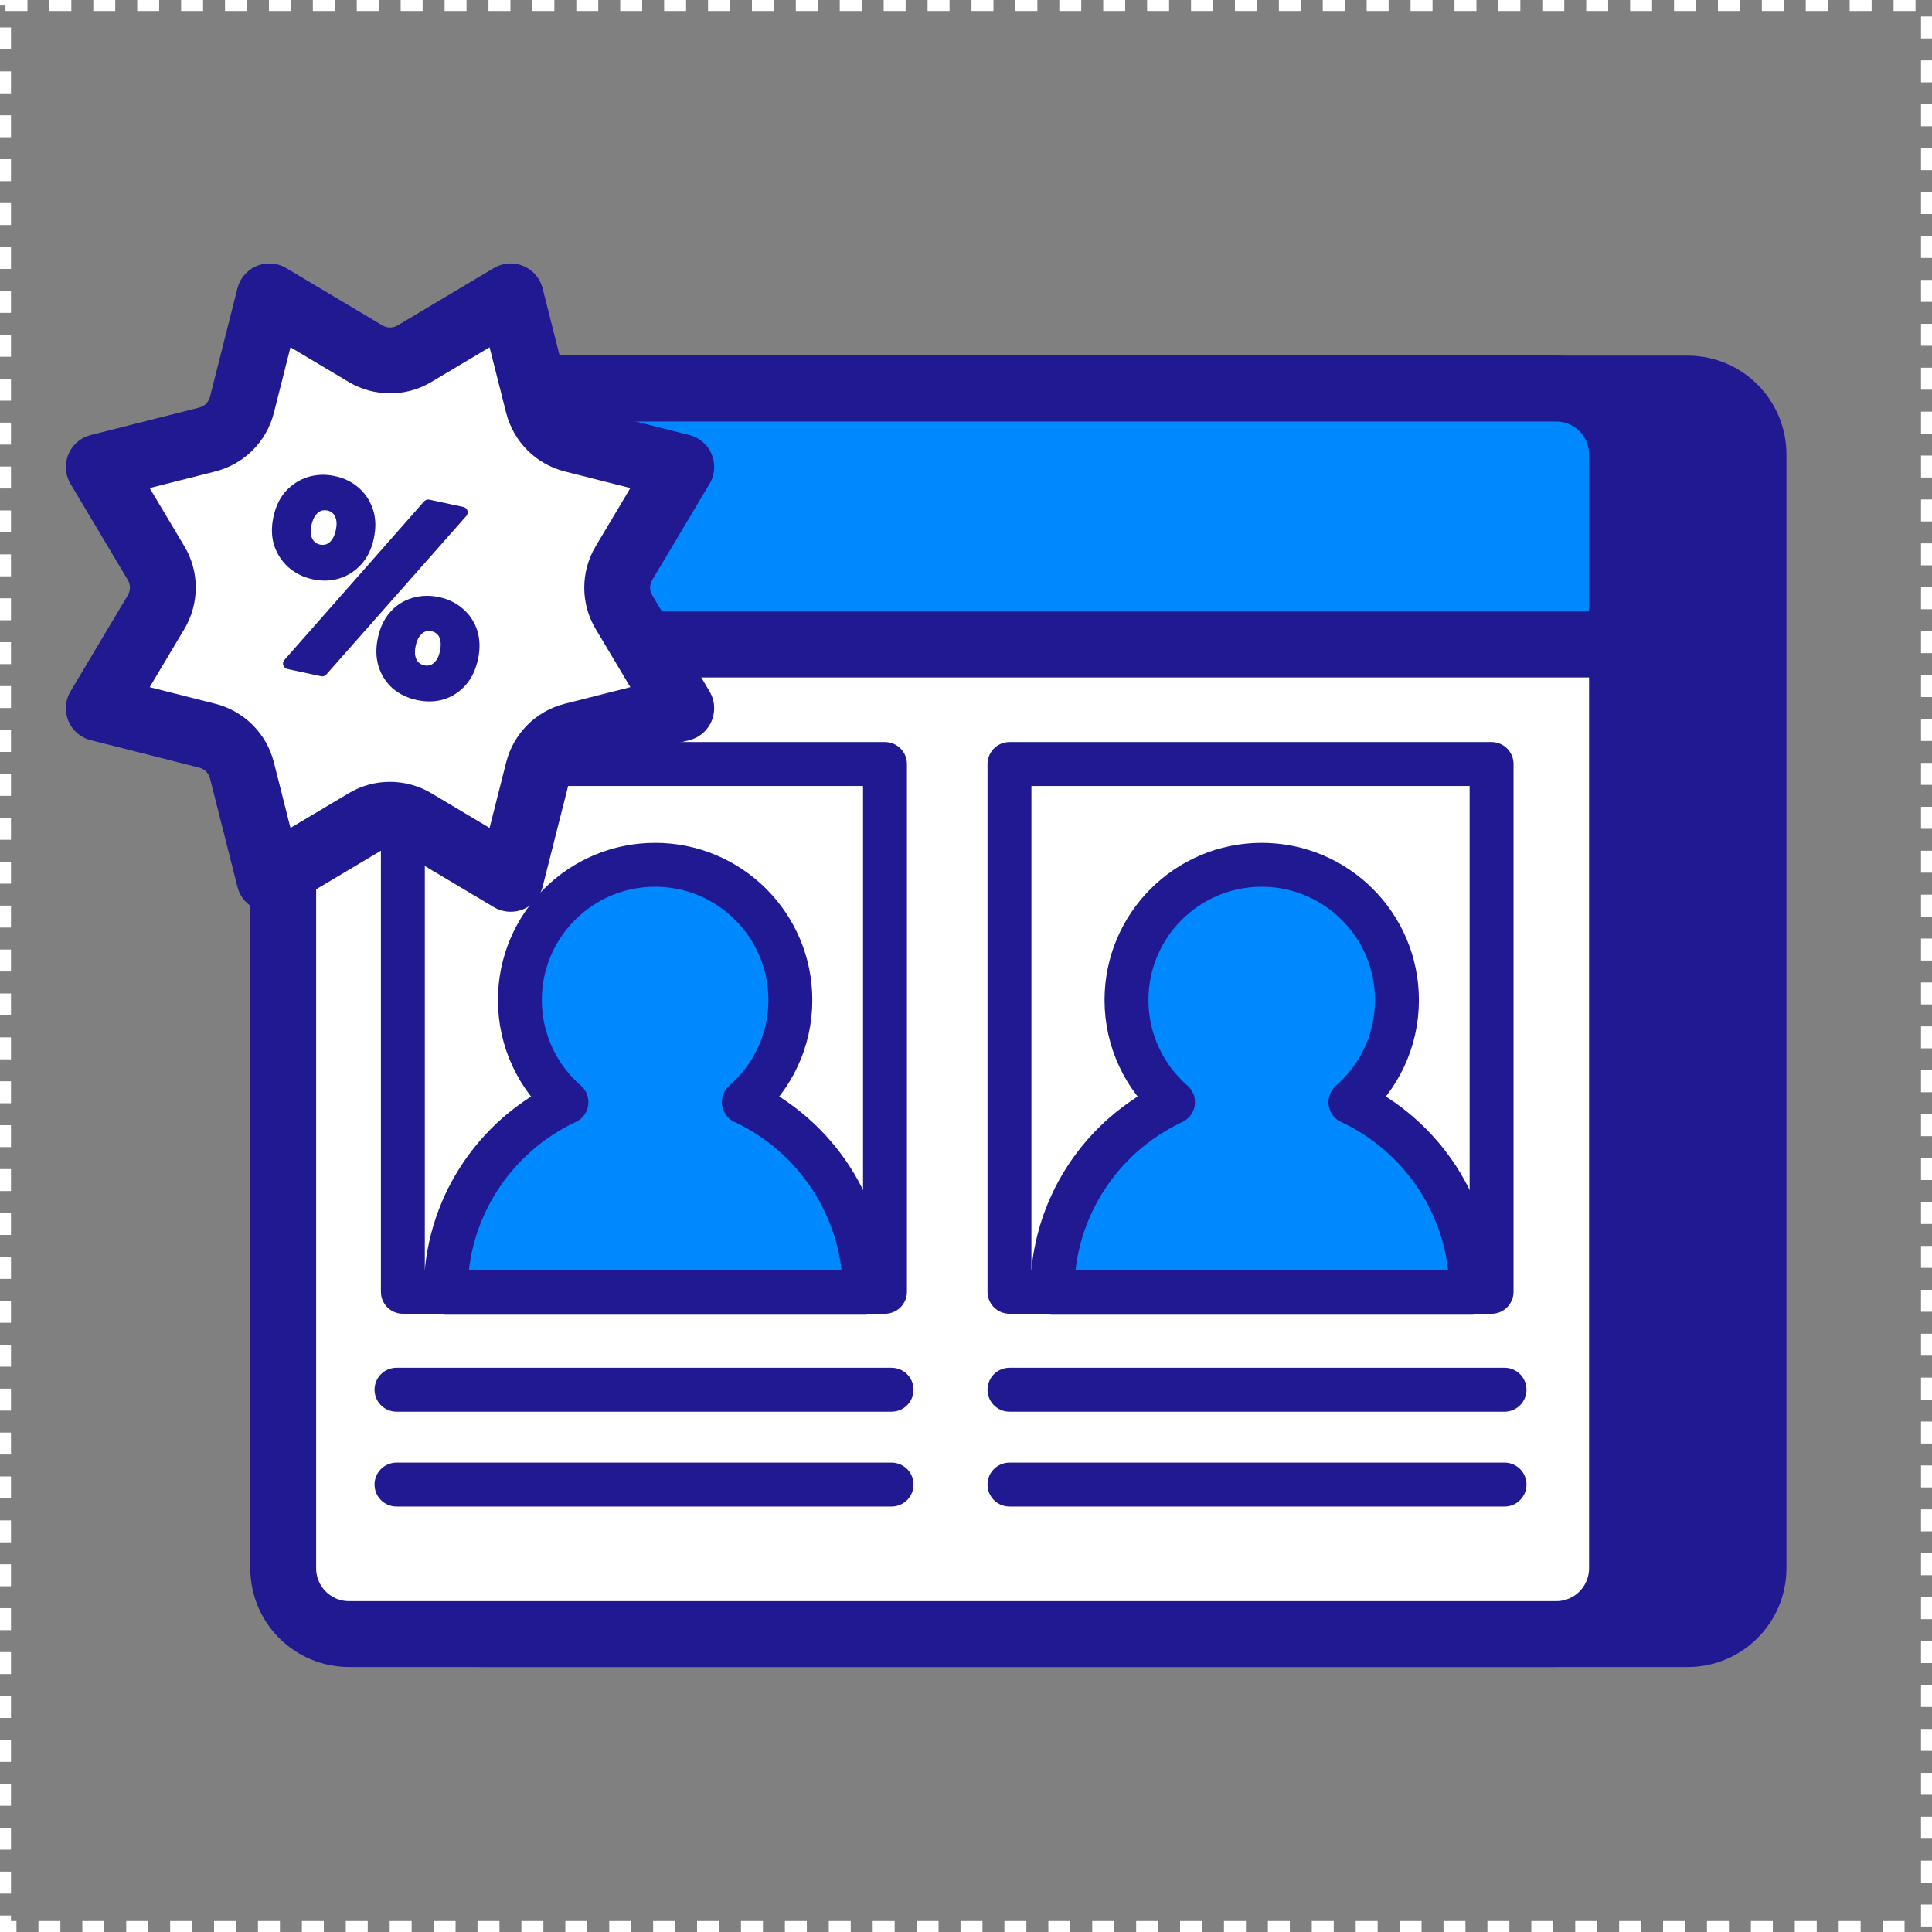
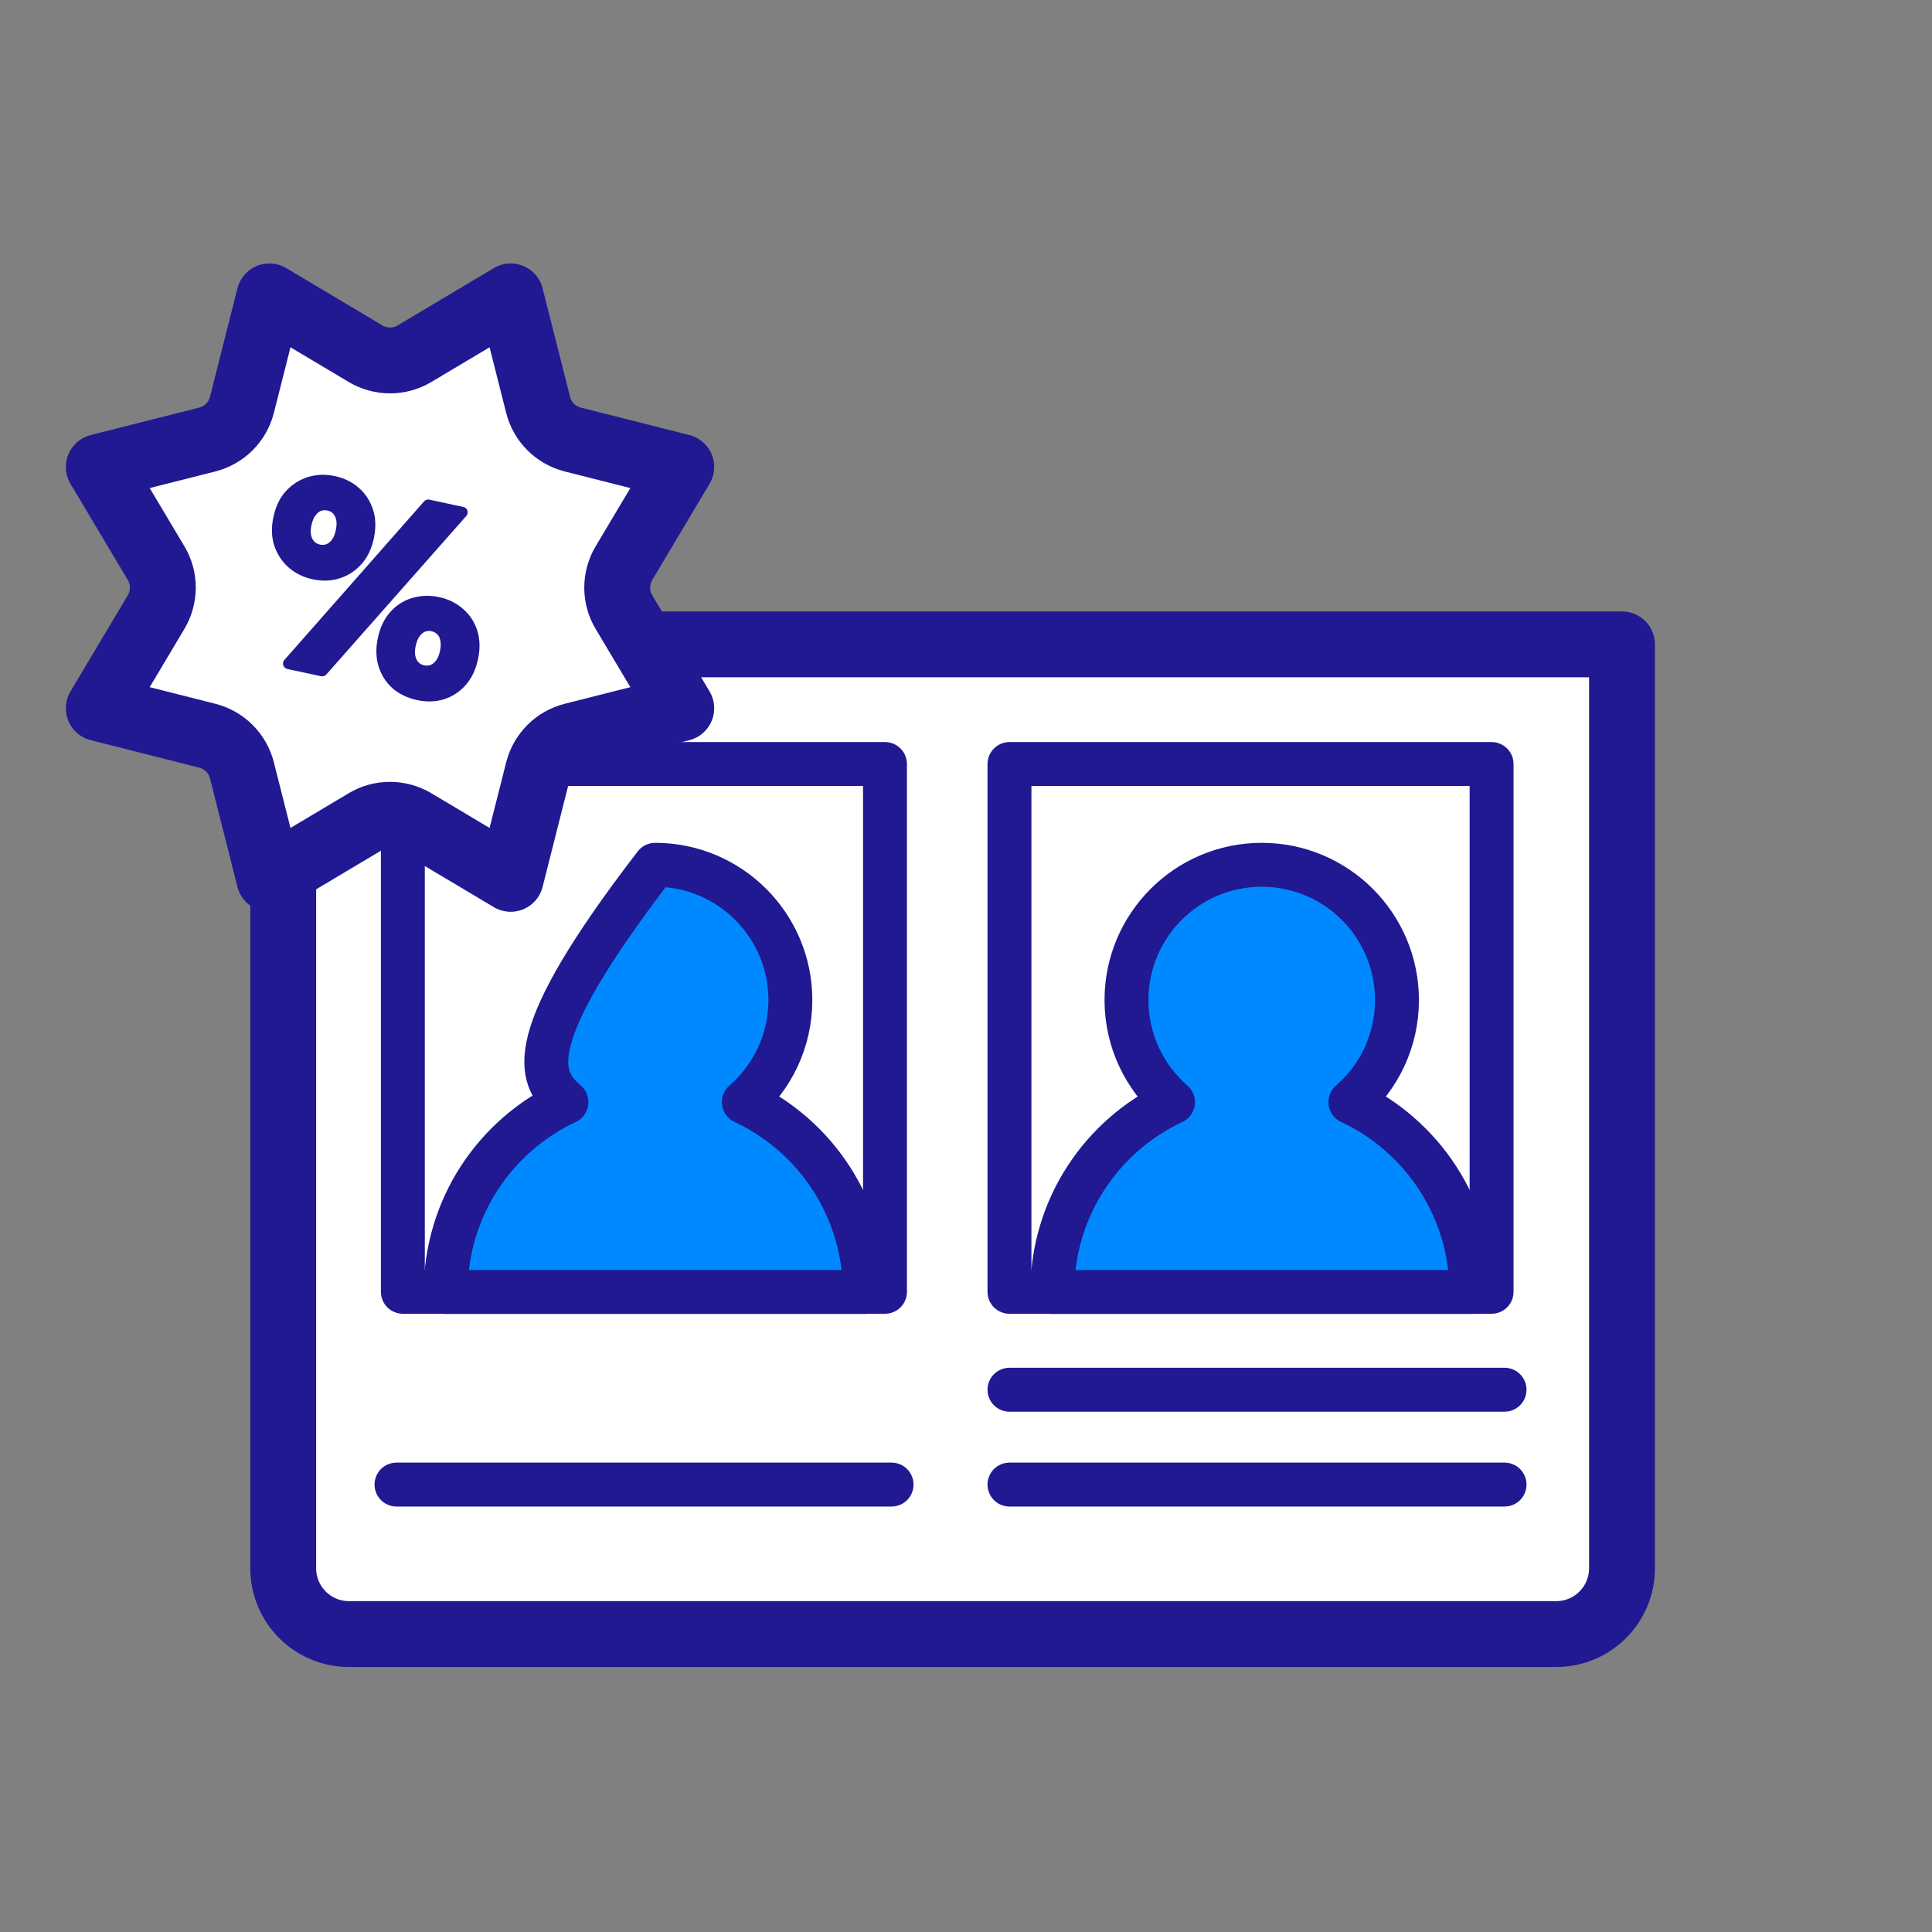
<svg xmlns="http://www.w3.org/2000/svg" width="88" height="88" viewBox="0 0 88 88" fill="none">
  <rect x="0" y="0" width="88" height="88" fill="#808080" stroke="none" />
-   <rect x="0.25" y="0.25" width="87.5" height="87.5" stroke="white" stroke-width="0.5" stroke-dasharray="1 1" />
  <g clip-path="url(#clip0_3417_11549)">
-     <path d="M76.87 17.7H21.89C20.23 17.7 18.89 19.04 18.89 20.7V71.43C18.89 73.09 20.23 74.43 21.89 74.43H76.87C78.53 74.43 79.87 73.09 79.87 71.43V20.7C79.87 19.04 78.53 17.7 76.87 17.7Z" fill="#201992" stroke="#201992" stroke-width="3" stroke-miterlimit="10" />
    <path d="M70.88 74.43H15.9C14.24 74.43 12.9 73.09 12.9 71.43V29.35H73.88V71.43C73.88 73.09 72.54 74.43 70.88 74.43Z" fill="white" stroke="#201992" stroke-width="3" stroke-linecap="round" stroke-linejoin="round" />
-     <path d="M15.9 17.7H70.88C72.54 17.7 73.88 19.04 73.88 20.7V29.35H12.9V20.7C12.9 19.04 14.24 17.7 15.9 17.7Z" fill="#0089FF" stroke="#201992" stroke-width="3" stroke-miterlimit="10" />
    <path d="M40.31 34.8H18.35V58.84H40.31V34.8Z" stroke="#201992" stroke-width="2" stroke-linecap="round" stroke-linejoin="round" />
-     <path d="M33.88 50.2C35.18 49.07 36 47.41 36 45.55C36 42.15 33.24 39.39 29.84 39.39C26.44 39.39 23.68 42.15 23.68 45.55C23.68 47.4 24.5 49.07 25.8 50.2C22.55 51.72 20.3 55.02 20.3 58.85H39.39C39.39 55.03 37.14 51.73 33.89 50.2H33.88Z" fill="#0089FF" stroke="#201992" stroke-width="2" stroke-linecap="round" stroke-linejoin="round" />
+     <path d="M33.88 50.2C35.18 49.07 36 47.41 36 45.55C36 42.15 33.24 39.39 29.84 39.39C23.68 47.4 24.5 49.07 25.8 50.2C22.55 51.72 20.3 55.02 20.3 58.85H39.39C39.39 55.03 37.14 51.73 33.89 50.2H33.88Z" fill="#0089FF" stroke="#201992" stroke-width="2" stroke-linecap="round" stroke-linejoin="round" />
    <path d="M67.94 34.8H45.98V58.84H67.94V34.8Z" stroke="#201992" stroke-width="2" stroke-linecap="round" stroke-linejoin="round" />
    <path d="M61.51 50.2C62.81 49.07 63.63 47.41 63.63 45.55C63.63 42.15 60.87 39.39 57.47 39.39C54.07 39.39 51.31 42.15 51.31 45.55C51.31 47.4 52.13 49.07 53.43 50.2C50.18 51.72 47.93 55.02 47.93 58.85H67.02C67.02 55.03 64.77 51.73 61.52 50.2H61.51Z" fill="#0089FF" stroke="#201992" stroke-width="2" stroke-linecap="round" stroke-linejoin="round" />
-     <path d="M18.06 63.3H40.61" stroke="#201992" stroke-width="2" stroke-linecap="round" stroke-linejoin="round" />
    <path d="M18.06 67.62H40.61" stroke="#201992" stroke-width="2" stroke-linecap="round" stroke-linejoin="round" />
    <path d="M45.98 63.3H68.53" stroke="#201992" stroke-width="2" stroke-linecap="round" stroke-linejoin="round" />
    <path d="M45.98 67.62H68.53" stroke="#201992" stroke-width="2" stroke-linecap="round" stroke-linejoin="round" />
    <path d="M18.88 16.11L23.26 13.5L24.51 18.44C24.71 19.22 25.31 19.82 26.09 20.02L31.03 21.27L28.42 25.65C28.01 26.34 28.01 27.2 28.42 27.88L31.03 32.26L26.09 33.51C25.31 33.71 24.71 34.31 24.51 35.09L23.26 40.03L18.88 37.42C18.19 37.01 17.33 37.01 16.65 37.42L12.27 40.03L11.02 35.09C10.82 34.31 10.22 33.71 9.44 33.51L4.5 32.26L7.11 27.88C7.52 27.19 7.52 26.33 7.11 25.65L4.5 21.27L9.44 20.02C10.22 19.82 10.82 19.22 11.02 18.44L12.27 13.5L16.65 16.11C17.34 16.52 18.2 16.52 18.88 16.11Z" fill="white" stroke="#201992" stroke-width="3" stroke-linecap="round" stroke-linejoin="round" />
    <path d="M13.14 30.226L19.504 23.002L21.053 23.335L14.677 30.557L13.14 30.226ZM19.046 31.643C18.663 31.561 18.333 31.404 18.055 31.172C17.787 30.935 17.597 30.64 17.484 30.288C17.373 29.929 17.364 29.534 17.456 29.104C17.55 28.666 17.721 28.31 17.968 28.036C18.215 27.762 18.509 27.575 18.849 27.477C19.199 27.372 19.566 27.36 19.949 27.443C20.332 27.525 20.658 27.685 20.926 27.923C21.196 28.153 21.387 28.443 21.5 28.795C21.612 29.146 21.622 29.541 21.527 29.979C21.435 30.409 21.264 30.765 21.015 31.047C20.768 31.322 20.474 31.512 20.132 31.619C19.791 31.717 19.43 31.725 19.046 31.643ZM19.269 30.549C19.426 30.583 19.571 30.573 19.705 30.52C19.839 30.467 19.957 30.374 20.06 30.241C20.162 30.107 20.237 29.931 20.284 29.712C20.333 29.485 20.338 29.29 20.299 29.126C20.27 28.956 20.202 28.819 20.093 28.714C19.993 28.61 19.864 28.542 19.708 28.508C19.559 28.476 19.414 28.486 19.272 28.537C19.138 28.59 19.019 28.687 18.915 28.828C18.812 28.962 18.737 29.142 18.688 29.369C18.641 29.588 18.637 29.779 18.675 29.943C18.714 30.107 18.783 30.24 18.884 30.344C18.992 30.449 19.121 30.517 19.269 30.549ZM14.3 26.143C13.917 26.061 13.587 25.9 13.312 25.66C13.043 25.423 12.849 25.127 12.729 24.774C12.616 24.423 12.606 24.032 12.698 23.602C12.794 23.156 12.965 22.8 13.21 22.533C13.465 22.261 13.764 22.071 14.106 21.965C14.456 21.86 14.822 21.849 15.205 21.931C15.589 22.013 15.914 22.173 16.182 22.411C16.45 22.649 16.641 22.943 16.753 23.295C16.868 23.639 16.877 24.033 16.781 24.479C16.689 24.909 16.519 25.261 16.272 25.536C16.025 25.81 15.73 26 15.388 26.107C15.046 26.213 14.683 26.225 14.3 26.143ZM14.523 25.049C14.679 25.083 14.825 25.073 14.959 25.02C15.093 24.967 15.211 24.874 15.313 24.741C15.416 24.607 15.491 24.431 15.538 24.212C15.588 23.977 15.594 23.778 15.556 23.614C15.517 23.451 15.448 23.317 15.347 23.213C15.247 23.11 15.122 23.042 14.973 23.01C14.817 22.977 14.668 22.986 14.526 23.037C14.392 23.09 14.273 23.187 14.169 23.328C14.066 23.462 13.991 23.642 13.942 23.869C13.895 24.088 13.891 24.279 13.929 24.443C13.968 24.607 14.037 24.74 14.137 24.844C14.246 24.949 14.374 25.017 14.523 25.049Z" fill="#201992" />
    <path d="M13.14 30.226L12.953 30.061C12.894 30.128 12.875 30.22 12.903 30.305C12.931 30.389 13.001 30.452 13.088 30.471L13.14 30.226ZM19.504 23.002L19.557 22.758C19.468 22.739 19.377 22.769 19.317 22.837L19.504 23.002ZM21.053 23.335L21.24 23.501C21.299 23.434 21.318 23.341 21.29 23.257C21.263 23.173 21.192 23.109 21.105 23.091L21.053 23.335ZM14.677 30.557L14.625 30.801C14.713 30.82 14.805 30.79 14.864 30.722L14.677 30.557ZM18.055 31.172L17.889 31.359L17.895 31.364L18.055 31.172ZM17.484 30.288L17.245 30.362L17.246 30.365L17.484 30.288ZM17.968 28.036L17.783 27.869L17.968 28.036ZM18.849 27.477L18.919 27.717L18.921 27.716L18.849 27.477ZM20.926 27.923L20.76 28.11L20.764 28.113L20.926 27.923ZM21.5 28.795L21.738 28.719L21.5 28.795ZM21.015 31.047L21.201 31.215L21.203 31.213L21.015 31.047ZM20.132 31.619L20.201 31.859L20.206 31.857L20.132 31.619ZM19.705 30.52L19.797 30.753L19.705 30.52ZM20.06 30.241L20.258 30.393L20.06 30.241ZM20.299 29.126L20.053 29.168C20.054 29.173 20.055 29.178 20.056 29.183L20.299 29.126ZM20.093 28.714L19.914 28.888L19.919 28.893L20.093 28.714ZM19.272 28.537L19.187 28.302L19.18 28.305L19.272 28.537ZM18.915 28.828L19.113 28.981L19.116 28.977L18.915 28.828ZM18.675 29.943L18.432 30L18.675 29.943ZM18.884 30.344L18.704 30.518L18.71 30.523L18.884 30.344ZM13.312 25.66L13.146 25.847L13.148 25.849L13.312 25.66ZM12.729 24.774L12.491 24.85L12.492 24.855L12.729 24.774ZM13.21 22.533L13.028 22.363L13.027 22.364L13.21 22.533ZM14.106 21.965L14.034 21.725L14.031 21.726L14.106 21.965ZM16.182 22.411L16.348 22.224L16.348 22.224L16.182 22.411ZM16.753 23.295L16.515 23.371L16.516 23.374L16.753 23.295ZM16.272 25.536L16.457 25.703L16.272 25.536ZM15.388 26.107L15.314 25.868L15.388 26.107ZM14.959 25.02L14.867 24.788L14.867 24.788L14.959 25.02ZM15.347 23.213L15.526 23.039L15.347 23.213ZM14.526 23.037L14.441 22.802L14.434 22.804L14.526 23.037ZM14.169 23.328L14.367 23.48L14.37 23.477L14.169 23.328ZM14.137 24.844L13.958 25.018L13.963 25.023L14.137 24.844ZM13.328 30.392L19.692 23.168L19.317 22.837L12.953 30.061L13.328 30.392ZM19.452 23.247L21 23.58L21.105 23.091L19.557 22.758L19.452 23.247ZM20.866 23.17L14.49 30.391L14.864 30.722L21.24 23.501L20.866 23.17ZM14.73 30.312L13.193 29.982L13.088 30.471L14.625 30.801L14.73 30.312ZM19.099 31.399C18.752 31.324 18.459 31.184 18.215 30.98L17.895 31.364C18.206 31.624 18.575 31.797 18.994 31.887L19.099 31.399ZM18.221 30.985C17.988 30.778 17.822 30.522 17.722 30.212L17.246 30.365C17.372 30.758 17.587 31.091 17.889 31.359L18.221 30.985ZM17.723 30.215C17.627 29.903 17.616 29.552 17.701 29.157L17.212 29.052C17.112 29.517 17.12 29.956 17.245 30.362L17.723 30.215ZM17.701 29.157C17.788 28.752 17.942 28.439 18.154 28.203L17.783 27.869C17.5 28.181 17.313 28.58 17.212 29.052L17.701 29.157ZM18.154 28.203C18.371 27.962 18.625 27.802 18.919 27.717L18.78 27.236C18.393 27.349 18.059 27.561 17.783 27.869L18.154 28.203ZM18.921 27.716C19.228 27.624 19.551 27.613 19.897 27.687L20.002 27.198C19.58 27.108 19.171 27.119 18.778 27.237L18.921 27.716ZM19.897 27.687C20.242 27.762 20.527 27.904 20.76 28.11L21.092 27.736C20.789 27.467 20.423 27.289 20.002 27.198L19.897 27.687ZM20.764 28.113C20.997 28.311 21.163 28.562 21.262 28.871L21.738 28.719C21.611 28.325 21.395 27.994 21.088 27.733L20.764 28.113ZM21.262 28.871C21.358 29.173 21.37 29.522 21.283 29.927L21.772 30.032C21.873 29.56 21.866 29.12 21.738 28.719L21.262 28.871ZM21.283 29.927C21.198 30.322 21.044 30.637 20.828 30.882L21.203 31.213C21.485 30.894 21.672 30.497 21.772 30.032L21.283 29.927ZM20.83 30.88C20.612 31.122 20.355 31.287 20.057 31.38L20.206 31.857C20.592 31.737 20.925 31.521 21.201 31.215L20.83 30.88ZM20.062 31.378C19.766 31.464 19.446 31.473 19.099 31.399L18.994 31.887C19.413 31.977 19.817 31.97 20.201 31.859L20.062 31.378ZM19.217 30.794C19.416 30.837 19.612 30.826 19.797 30.753L19.613 30.288C19.53 30.321 19.435 30.329 19.322 30.305L19.217 30.794ZM19.797 30.753C19.98 30.681 20.133 30.556 20.258 30.393L19.861 30.088C19.782 30.192 19.699 30.254 19.613 30.288L19.797 30.753ZM20.258 30.393C20.389 30.222 20.476 30.008 20.528 29.764L20.039 29.659C19.998 29.854 19.935 29.992 19.861 30.088L20.258 30.393ZM20.528 29.764C20.582 29.514 20.592 29.28 20.543 29.069L20.056 29.183C20.083 29.3 20.083 29.456 20.039 29.659L20.528 29.764ZM20.546 29.084C20.509 28.87 20.419 28.681 20.267 28.534L19.919 28.893C19.984 28.956 20.032 29.043 20.053 29.168L20.546 29.084ZM20.273 28.539C20.134 28.397 19.96 28.306 19.761 28.264L19.655 28.752C19.769 28.777 19.852 28.824 19.914 28.888L20.273 28.539ZM19.761 28.264C19.566 28.222 19.373 28.235 19.187 28.302L19.357 28.772C19.455 28.737 19.552 28.73 19.655 28.752L19.761 28.264ZM19.18 28.305C18.994 28.378 18.839 28.509 18.713 28.68L19.116 28.977C19.198 28.865 19.282 28.802 19.364 28.77L19.18 28.305ZM18.716 28.676C18.585 28.848 18.498 29.066 18.444 29.316L18.933 29.422C18.976 29.218 19.04 29.076 19.113 28.981L18.716 28.676ZM18.444 29.316C18.391 29.56 18.383 29.791 18.432 30L18.919 29.886C18.891 29.768 18.891 29.616 18.933 29.422L18.444 29.316ZM18.432 30C18.479 30.201 18.567 30.377 18.704 30.518L19.063 30.17C18.999 30.104 18.948 30.013 18.919 29.886L18.432 30ZM18.71 30.523C18.852 30.661 19.023 30.752 19.217 30.794L19.322 30.305C19.219 30.283 19.132 30.237 19.058 30.164L18.71 30.523ZM14.353 25.898C14.008 25.824 13.717 25.681 13.475 25.471L13.148 25.849C13.458 26.118 13.826 26.297 14.248 26.387L14.353 25.898ZM13.477 25.473C13.243 25.266 13.072 25.007 12.965 24.693L12.492 24.855C12.626 25.247 12.844 25.58 13.146 25.847L13.477 25.473ZM12.967 24.698C12.87 24.395 12.858 24.05 12.943 23.654L12.454 23.549C12.354 24.014 12.362 24.45 12.491 24.85L12.967 24.698ZM12.943 23.654C13.032 23.241 13.186 22.929 13.394 22.703L13.027 22.364C12.744 22.671 12.557 23.071 12.454 23.549L12.943 23.654ZM13.393 22.704C13.62 22.462 13.881 22.297 14.18 22.203L14.031 21.726C13.646 21.846 13.311 22.06 13.028 22.363L13.393 22.704ZM14.178 22.204C14.484 22.112 14.808 22.101 15.153 22.175L15.258 21.687C14.837 21.596 14.427 21.608 14.034 21.725L14.178 22.204ZM15.153 22.175C15.498 22.25 15.784 22.392 16.017 22.598L16.348 22.224C16.045 21.955 15.679 21.777 15.258 21.687L15.153 22.175ZM16.017 22.598C16.25 22.805 16.416 23.061 16.515 23.371L16.991 23.218C16.866 22.826 16.651 22.492 16.348 22.224L16.017 22.598ZM16.516 23.374C16.613 23.665 16.626 24.013 16.537 24.427L17.026 24.532C17.128 24.053 17.122 23.612 16.991 23.216L16.516 23.374ZM16.537 24.427C16.452 24.822 16.299 25.132 16.086 25.368L16.457 25.703C16.739 25.391 16.926 24.996 17.026 24.532L16.537 24.427ZM16.086 25.368C15.868 25.61 15.612 25.775 15.314 25.868L15.462 26.345C15.849 26.225 16.181 26.009 16.457 25.703L16.086 25.368ZM15.314 25.868C15.017 25.96 14.698 25.973 14.353 25.898L14.248 26.387C14.669 26.478 15.075 26.466 15.462 26.345L15.314 25.868ZM14.47 25.294C14.67 25.337 14.866 25.326 15.051 25.253L14.867 24.788C14.784 24.821 14.689 24.829 14.575 24.805L14.47 25.294ZM15.051 25.253C15.233 25.18 15.387 25.056 15.512 24.893L15.115 24.588C15.036 24.692 14.952 24.754 14.867 24.788L15.051 25.253ZM15.512 24.893C15.643 24.722 15.73 24.508 15.782 24.264L15.293 24.159C15.251 24.354 15.189 24.492 15.115 24.588L15.512 24.893ZM15.782 24.264C15.837 24.008 15.849 23.769 15.799 23.557L15.312 23.671C15.339 23.787 15.339 23.946 15.293 24.159L15.782 24.264ZM15.799 23.557C15.752 23.357 15.663 23.18 15.526 23.039L15.168 23.388C15.232 23.454 15.282 23.544 15.312 23.671L15.799 23.557ZM15.526 23.039C15.39 22.898 15.22 22.808 15.026 22.766L14.921 23.255C15.024 23.277 15.104 23.322 15.168 23.388L15.526 23.039ZM15.026 22.766C14.827 22.723 14.63 22.734 14.441 22.802L14.611 23.272C14.706 23.238 14.807 23.23 14.921 23.255L15.026 22.766ZM14.434 22.804C14.248 22.878 14.093 23.009 13.967 23.18L14.37 23.477C14.452 23.365 14.536 23.302 14.618 23.27L14.434 22.804ZM13.97 23.176C13.838 23.348 13.751 23.566 13.698 23.816L14.186 23.921C14.23 23.718 14.294 23.576 14.367 23.48L13.97 23.176ZM13.698 23.816C13.645 24.06 13.636 24.291 13.686 24.5L14.172 24.386C14.145 24.268 14.145 24.116 14.186 23.921L13.698 23.816ZM13.686 24.5C13.733 24.701 13.821 24.877 13.958 25.018L14.317 24.669C14.253 24.604 14.202 24.513 14.172 24.386L13.686 24.5ZM13.963 25.023C14.106 25.161 14.276 25.252 14.47 25.294L14.575 24.805C14.472 24.783 14.386 24.736 14.312 24.664L13.963 25.023Z" fill="#201992" />
  </g>
  <defs>
    <clipPath id="clip0_3417_11549">
      <rect width="78.37" height="63.93" fill="white" transform="translate(3 12)" />
    </clipPath>
  </defs>
</svg>